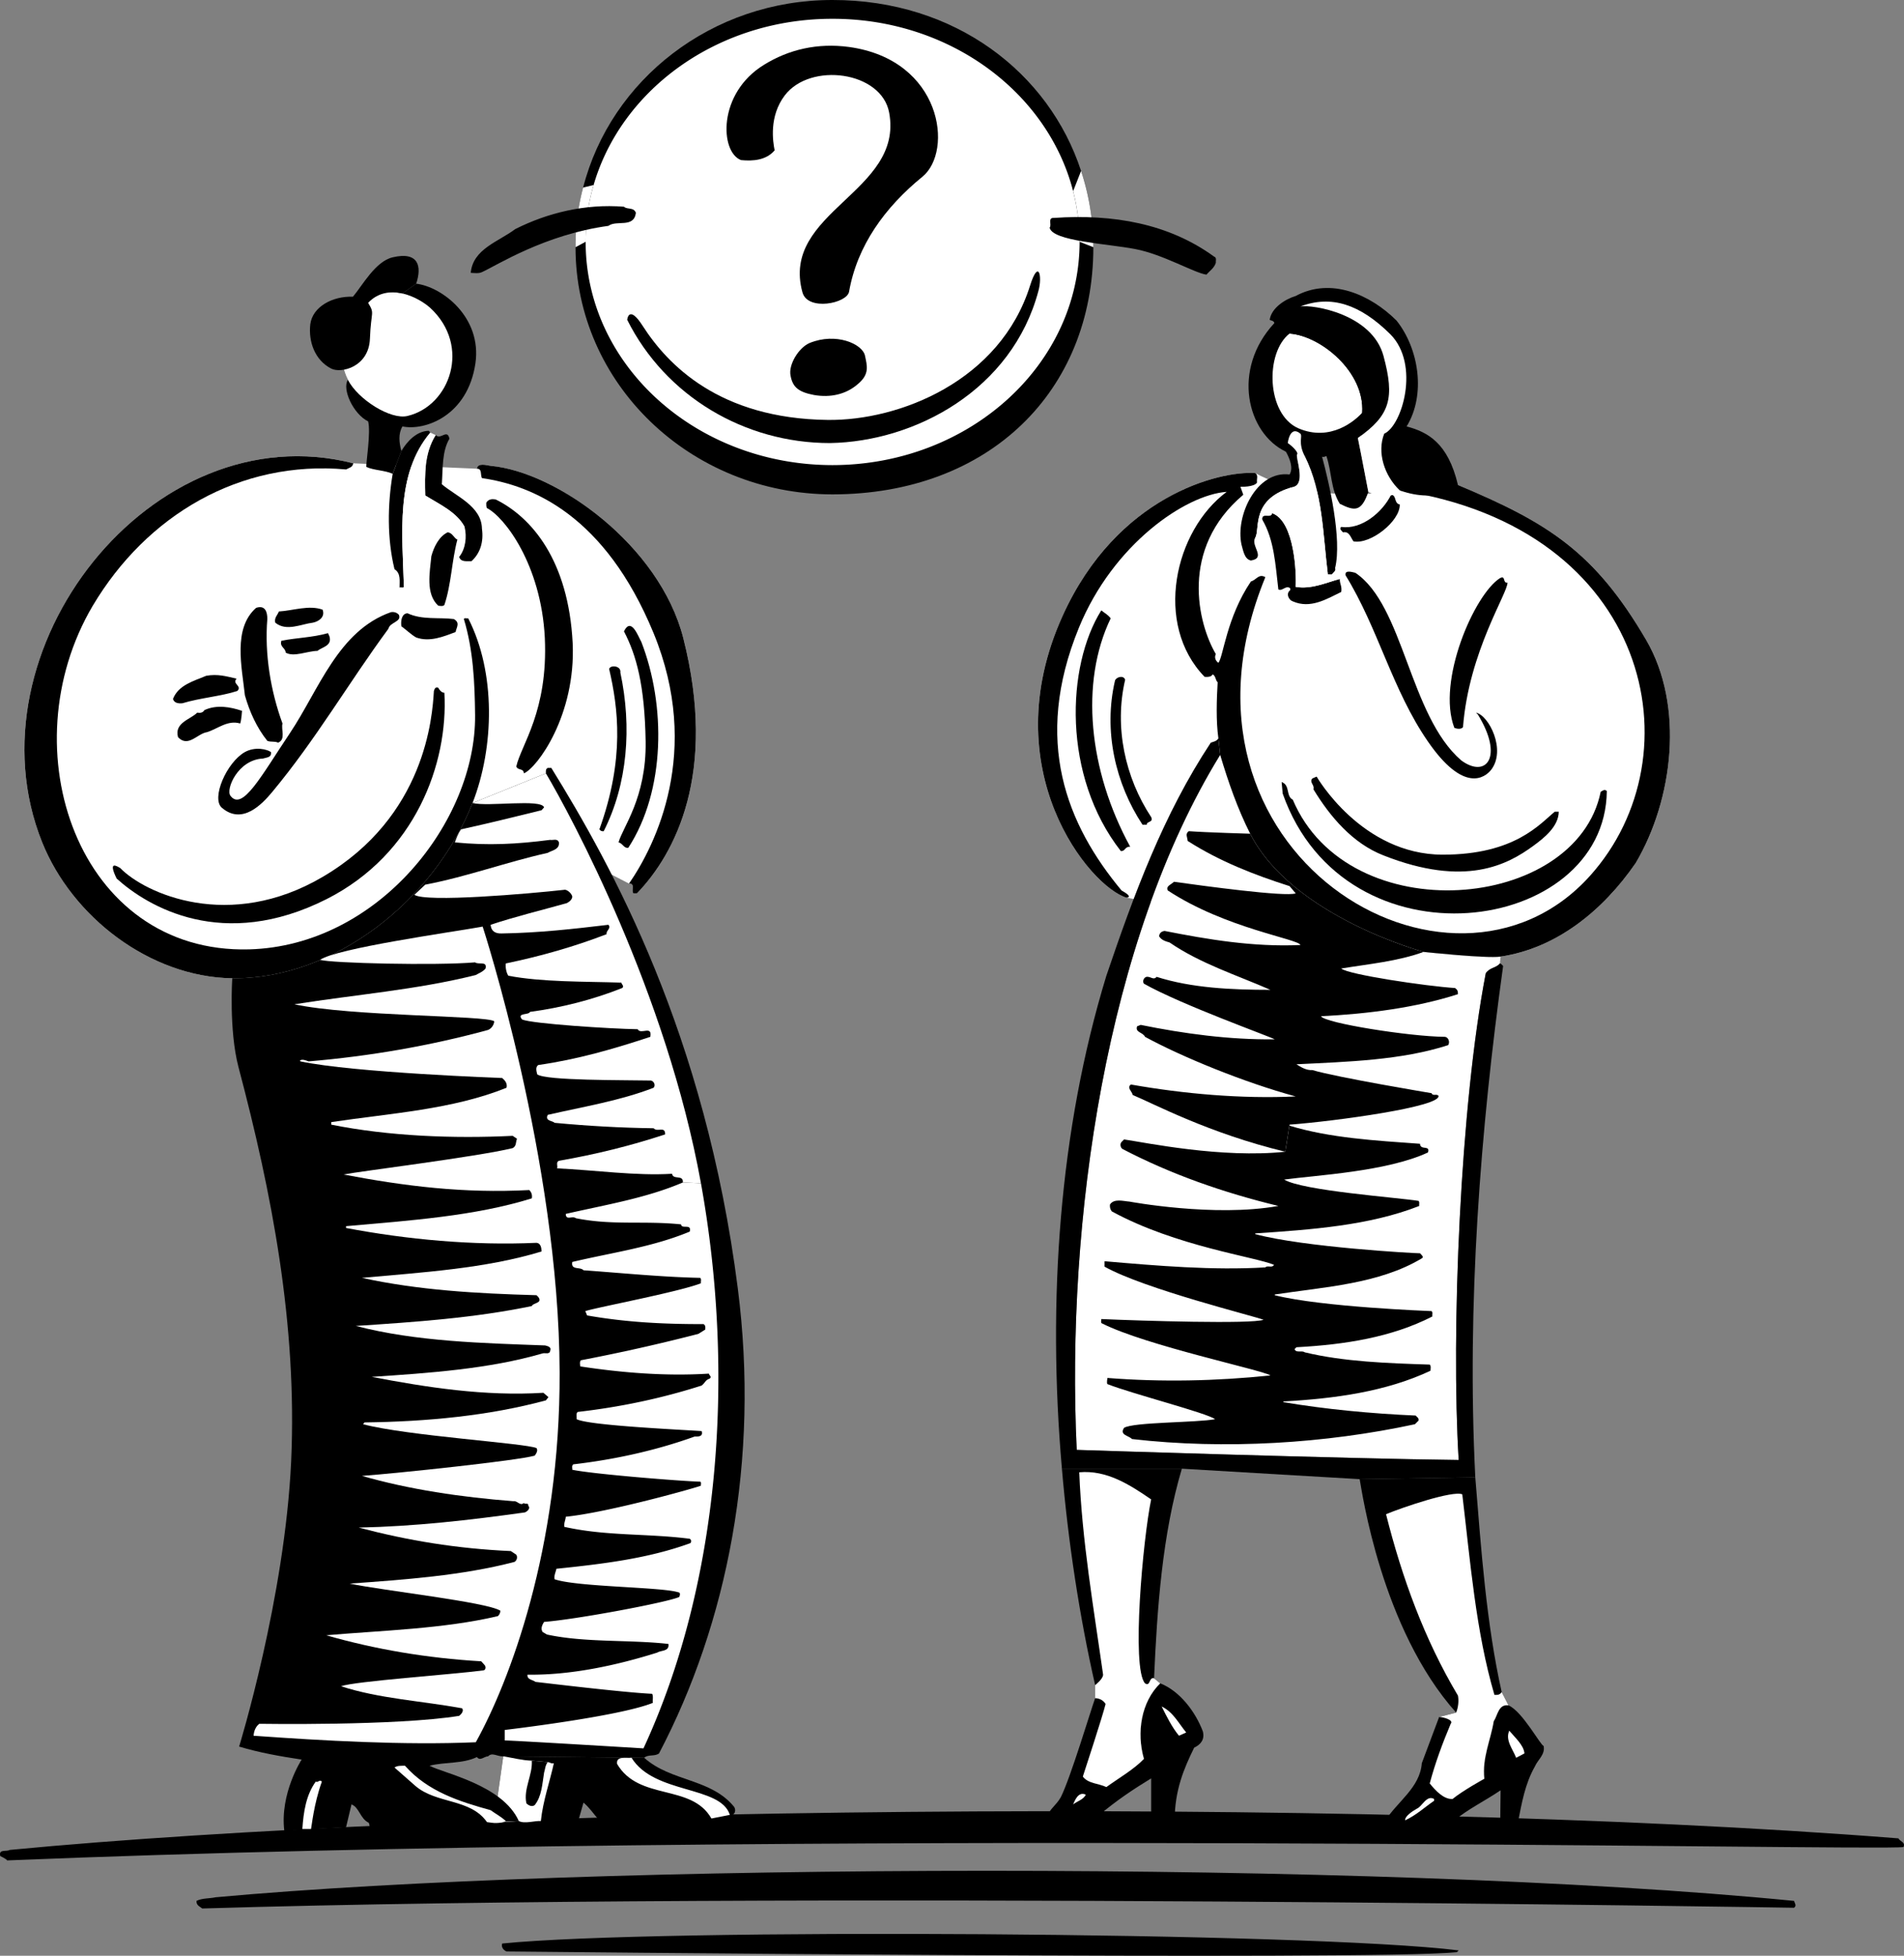
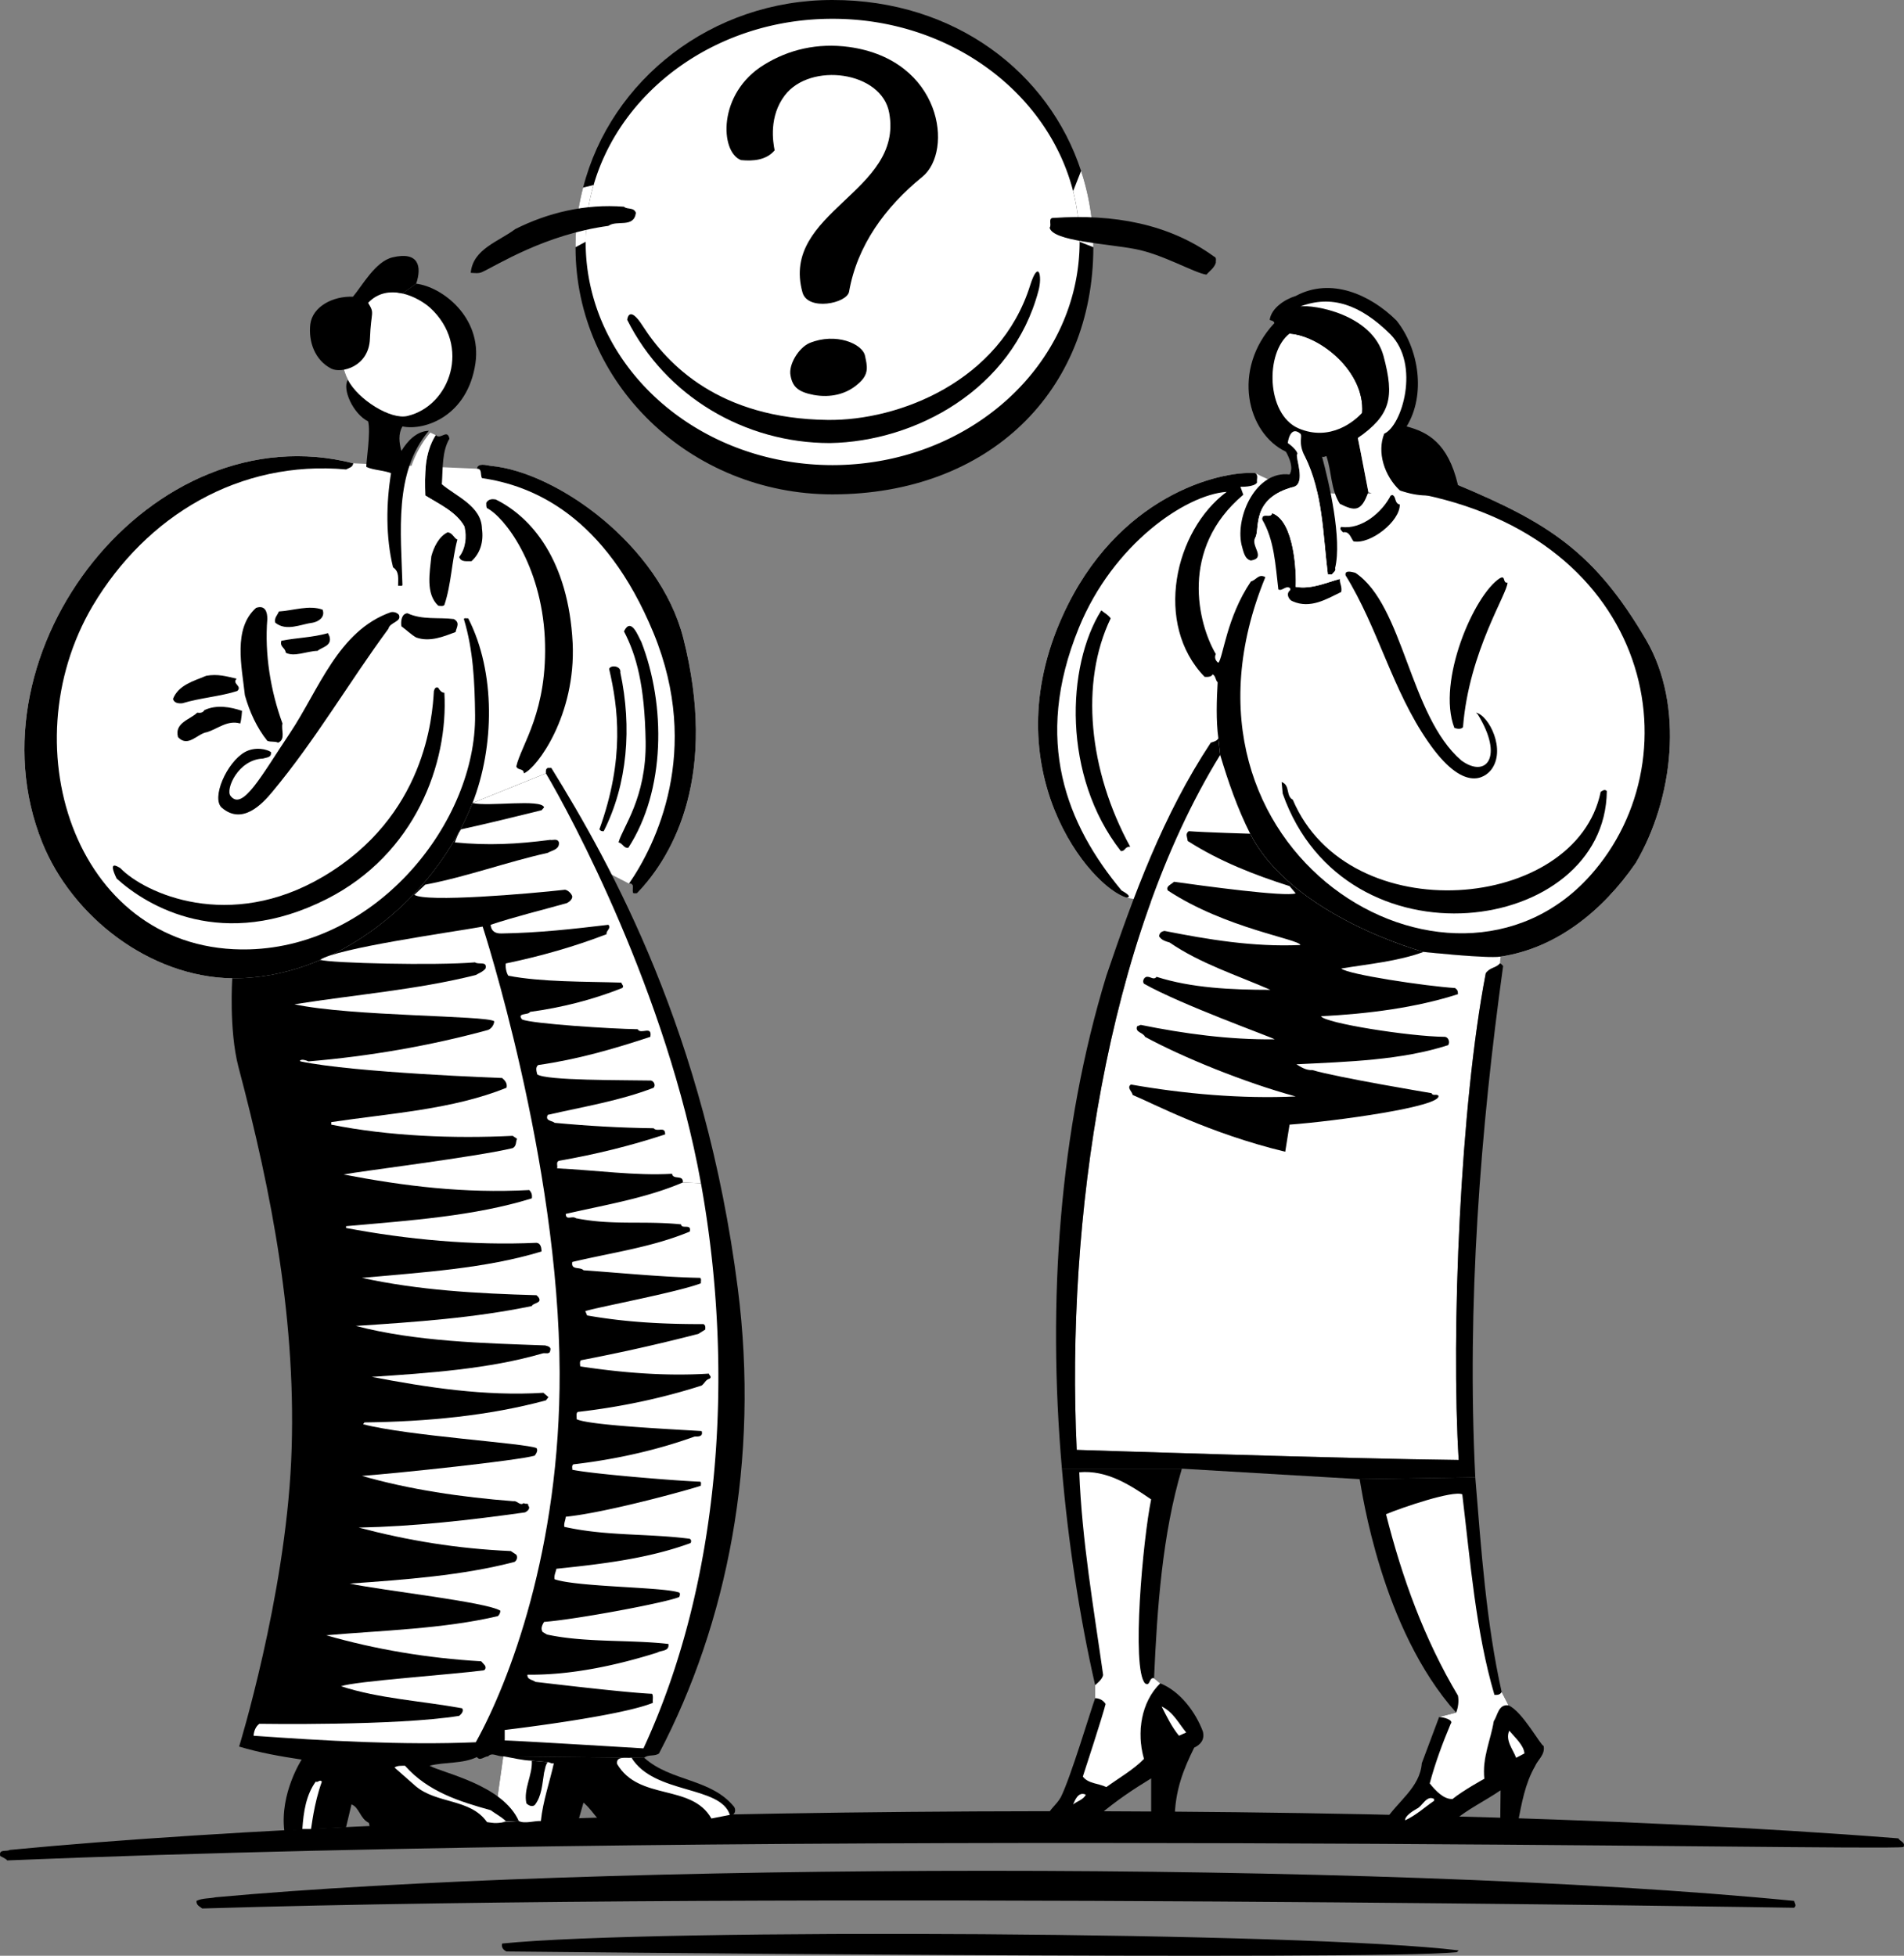
<svg xmlns="http://www.w3.org/2000/svg" width="526.919" height="541.186">
  <rect width="100%" height="100%" fill="#808080" stroke="none" />
  <path d="M525.376 508.703c.496.93 2.012 1.031 1.399 2.399-7.164 1.16-307.692-5.207-524.797 3.699-.192-.418-1.902-1.2-1.902-1.2-.512-2.046 1.71-1.14 2.601-1.699 121.406-11.675 368.406-15.343 522.7-3.199M496.478 526c.207.703.812 1.309 0 1.902 0 0-279.395-4.675-440.5.2-.762-.59-1.672-.895-1.602-2.102 1.645-.812 3.567-.61 5.301-1 103.336-9.441 320.313-10.437 436.8 1m-92.8 13.703-.5.5c-23.691 2.324-263-.203-263-.203-.828-.367-1.535-1.176-1.2-2.2 42.415-4.308 223.618-3.202 264.7 1.903M299.177 47.3C290.29 20.122 264.326-.022 230.377 0c-33.36-.023-61.364 22.07-69 51.902-1.407 5.254-2.13 10.778-2.102 16.5-.028 37.743 31.824 68.364 71.101 68.399 43.278-.035 72.168-28.485 72.2-68.399-.032-7.351-1.192-14.437-3.399-21.101" />
  <path fill="#fff" d="M296.978 52.902c-7.02-27.34-34.168-47.734-66.602-47.699-31.718-.035-58.398 19.5-66.101 46a54.575 54.575 0 0 0-2.2 15.7c-.039 34.124 30.563 61.773 68.301 61.8 37.762-.027 68.368-27.676 68.399-61.8a57.875 57.875 0 0 0-1.797-14" />
  <path d="M255.275 48.902c-10.383 8.457-18.059 19.063-20.297 31.801-.555 3.262-11.457 5.461-12.902.2-6.172-22.333 28.066-27.684 24-49.7-2.082-11.504-21.844-14.098-28.899-4.8-4.402 5.808-3.293 12.777-2.8 15.199-2.31 2.726-5.946 3.03-9.301 2.699-5.852-2.2-6.563-18.508 6.402-26.399 6.75-4.175 14.726-6.093 23.5-4.902 25.738 3.566 28.953 28.832 20.297 35.902m-15.899 49.5c.567 2.79 1.375 5.114-2 7.899-3.293 2.87-7.636 3.781-12.101 3-4.422-.836-5.938-2.25-6.5-5.399-.614-2.925 2.207-7.695 5.3-9 7.239-2.949 14.563.207 15.301 3.5" />
  <path fill="#fff" d="M298.775 66.902a57.875 57.875 0 0 0-1.797-14l2.2-5.601c2.206 6.664 3.366 13.75 3.398 21.101l-3.801-1.5m-139.5 1.5c-.028-5.722.695-11.246 2.101-16.5l2.899-.699a54.575 54.575 0 0 0-2.2 15.7l-2.8 1.5" />
  <path d="M285.076 79c2.343-7.441 3.437-2.59 2.3 1.5-7.293 27.395-34.101 41.7-57.699 42.102-23.57.004-45.488-12.926-56.101-34.102 0 0 .39-4.418 4.3 1.703 6.875 10.692 21.168 25.649 51.2 26 19.808.238 47.695-10.75 56-37.203m-151.7-3.7c-.898.442-2.109.24-3.101.2.59-6.629 7.758-8.648 12.3-12.098 8.993-4.527 19.395-7.054 30.102-6.199.91.863 2.727.055 3.3 1.7-.573 4.312-5.32 1.89-7.6 3.597-17.626 2.395-30.848 10.918-35 12.8M290.478 63c.672-.793-.64-2.812 1.2-2.7 16.44-1.124 31.792 1.602 44.3 10.7.824.297.418 1.105.5 1.703-.484 1.524-1.7 2.23-2.602 3.297-3.336-.46-12.144-5.68-19.8-7.098-7.68-1.48-22.825-2.152-23.598-5.902m13.797 439.203c4.55-3.883 9.398-7.113 14.3-10.101V503.8h6.5c.012-8.406 2.536-14.367 5.403-20.2 1.777-.831 2.988-2.246 2.398-4.5-2.035-5.421-6.379-11.18-11.8-13.3-5.286 5.148-6.594 13.637-4.5 20.902-2.805 2.934-7.043 5.356-10.399 7.797-2.101-1.027-5.031-.926-6.5-2.898 0 0 5.613-17.114 6.3-20.102-.687-1.055-1.698-1.559-2.901-1.598-1.22 3.371-6.778 21.957-9.5 27.399-1.317 2.336-3.133 3.242-4 5.699-.653 1.602 11.195 2.125 14.699-.797m110.902 2.098.098-8.898c-4.442 3.02-8.988 5.141-13 8.5-2.262 1.82-21.223 3.383-19 0 3.52-5.48 9.68-9.214 10.203-16l4.797-12.8c.945-.008 4.176.796 3.203 1.898-2.258 5.363-4.281 10.82-5.8 16.5 1.62 1.996 3.843 4.418 6.3 4.3 2.797-2.304 8.797-5.597 8.797-5.597-.649-5.77 1.777-10.746 2.601-15.902 1.094-1.613 1.297-4.844 4.102-4.399 3.86 1.676 8.91 11.168 9.7 11.2.523 2.394-1.598 3.808-2.403 5.699-2.73 4.773-3.64 10.129-4.7 15.5h-4.898" />
  <path fill="#fff" d="M393.978 263.402s17.219 1.856 21.297 1.301c15.363-2.277 28.219-12.574 37.402-25.902 10.375-17.621 13.504-43.477 2.899-61.7-14.301-24.472-27.278-32.503-52.098-42.898l-16.102 1.5s-23.316 4.344-40-4.8c-9.957-.676-38.293 6.324-53.3 39.5-19.297 42.6 7.535 75.023 17.699 78l82.203 15" />
  <path fill="#fff" d="M415.275 264.703c-4.078.555-21.297-1.3-21.297-1.3s-36.336-9.766-48-32.7c-3.524-7-6.047-14.27-8.3-21.8-31.595 51.324-42.692 128.937-39.7 192.3 0 0 75.789 2.485 105.7 2.797-2.153-35.316.452-98.246 7.5-134.7 1.171-1.66 2.788-1.359 3.898-2.698l.199-1.899" />
  <path d="M337.677 208.902c-31.594 51.325-42.691 128.938-39.7 192.301 0 0 75.79 2.485 105.7 2.797-2.152-35.316.453-98.246 7.5-134.7 1.172-1.66 2.79-1.359 3.899-2.698.402.027.605.433.902.699-6.254 45.082-10.094 93.562-7.703 141.5l-32 .5s-40.989-2.383-49.2-2.899h-33.199c-4.047-46.39-.761-93.672 12.301-136.402 7.594-22.36 15.676-44.477 28.899-64.5.816-.277 1.625-.379 2.101-1.2l.5 4.602" />
  <path d="M355.677 318.703c-21.258-5.144-36.348-13.289-42.2-15.703-.21-1.02-1.722-2.031-.5-2.898 14.634 2.586 30.59 4 45.599 3.3-14.157-3.843-31.47-10.918-41.7-16.5-.578-1.285-2.8-1.183-2.199-2.902l1-.398c11.934 2.421 24.457 4.136 37.098 4-1.028-.672-25.871-9.559-36.2-15.399-.581-.726.126-2.039 1-1.902.844-.035 1.754.976 2.5 0 9.657 3.097 20.766 3.601 31.5 3.601-9.218-4.039-19.421-7.273-27.898-13.101-1.117-.332-2.226-.637-2.902-1.7.066-.855.574-1.359 1.5-1.5 12 2.364 24.523 4.485 37.601 3.899-.351-1.637-20.793-4.605-36.699-15.098-.617-1.183.899-1.59 1.7-2.402 7.984 1.117 30.913 4.246 33.699 3.203l-1.7-2c-9.773-3.117-19.367-6.855-28.199-12.5-.058-1.02-.765-1.93.3-2.703 5.196.371 17 .703 17 .703 11.665 22.934 48 32.7 48 32.7-7.183 2.62-15.062 3.327-22.8 4.597 1.781 1.66 23.496 4.89 31.5 5.402.684.5.785.801.8 1.7-11.632 3.75-24.964 5.464-37.901 6.101.918 1.89 24.554 5.625 34.199 5.7 1.058.027 1.566 1.44 1 2.3-12.969 4.192-27.817 4.594-42 5.297 1.156.711 2.668 1.723 4.402 1.602 6.852 2.039 33 6.398 33 6.398.313.895 1.426.086 1.899.703.941 3.02-28.551 7.059-41.2 8l-1.199 7.5" />
-   <path d="M356.876 311.203v.297c11.235 3.406 23.758 4.113 36.102 5 .078 1.941 2.906.227 2.2 2.402-11.427 5.325-31.106 6.305-39.802 7.5 5.09 3.09 31.418 4.97 37.2 5.899.378.383.078.988.199 1.402-13.86 5.445-29.918 6.555-45.399 7.598v.199c13.36 3.605 44.164 5.324 45.602 5.3.383.427 1.191 1.032.5 1.403-11.832 7.102-26.984 7.91-40.703 10v.2c12.91 3.265 42.91 4.378 43.402 4.398.414.383.113.988.2 1.5-11.298 5.754-24.126 7.773-37.602 8.5l-.5.5c.34 1.195 1.957.285 2.8.902 10.872 2.617 22.993 3.02 34.602 3.399.41.43.207 1.136.2 1.699-12.313 5.8-26.555 7.719-40.7 8.5V388c11.621 1.95 24.145 3.16 36.598 3.703.472.57.879.57.8 1.399l-1 1c-24.777 5.343-52.554 7.058-78.3 4.101-.914-.98-3.543-1.082-2.2-3.101 2.598-1.618 20.172-1.414 25.2-2.399-2.403-1.742-22.906-6.996-29.797-9.703-.281-.223 0-1.7 0-1.7 14.973 1.177 30.02.872 45.098-.698-2.051-1.461-34.372-8.227-46.598-14.399-.399-.09-.195-.797-.203-1.203 11.422.508 41.52 1.418 44.902.203-2.473-1.008-32.875-8.48-44-14.703V349c14.559 1.258 29.914 2.57 44.5 1.703.563-.648 1.875.262 2.399-.703-4.97-2.168-27.157-5.105-44.899-14.797-.469-.601-.57-1.207-.5-1.902 1.14-1.727 3.668-.922 5.399-.801 0 0 23.507 4.395 41.199 1.203-15.055-3.648-29.598-8.695-43.2-15.8-.437-.368-.742-1.278-.199-1.903l.7-.7c6.234.919 27.007 5.259 44.601 3.403l1.2-7.5" />
  <path fill="#fff" d="m328.275 479.402-2 .899c-1.895-2.281-3.41-5.309-4.797-8.098 3.203 1.574 4.516 4.406 6.797 7.2m93.601 5.8-2.3 1.2c-.864-2.32-3.086-4.848-1.899-7.5 1.54 1.847 4.063 4.066 4.2 6.3m-121.399 11.399c-.543 1.316-2.36 1.82-3.5 2.699.433-.88 1.344-3.707 3.5-2.7m96.398 1.699c-2.808 1.942-4.93 3.962-8 5.403-.16-1.039 1.86-2.453 3.2-3.203 1.488-.562 2.699-3.895 4.8-2.7v.5" />
  <path d="M387.376 139.602c.125 4.617-8.125 11.125-12.8 10.199-.809-1.04-1.114-2.856-2.899-2.5-.336-.356-1.144-.961-.5-1.5 5.621.84 11.477-4.11 13.8-8.899 1.618.145.708 2.368 2.4 2.7m16.999 70.8c6.875 5.075 11.891-.87 4.602-12.699l-.5-.5c3.601.774 8.387 10.34 4.2 15.797-1.743 2.219-7.602 6.563-17.5-7.797-9.9-14.324-13.735-31.289-22.802-46-.328-1.652 1.996-.844 2.7-.703 13.425 8.977 14.925 39.477 29.3 51.902" />
  <path d="M417.177 161.203c.223 2.711-10.676 19.024-12.3 40-.508.684-1.72.485-2.4.2-4.925-12.907 5.505-36.86 12.599-41.403 1.714-.934.707 1.488 2.101 1.203m-109.801 9.899c-8.55 17.757-6.125 42.125 5.399 63.199-1.528-.094-1.324 1.32-2.598 1.199-16.223-20.777-15.074-51.203-5.402-66.598.918.766 1.726 1.07 2.601 2.2" />
-   <path d="M311.376 188.102c-3.058 13.078-.027 27.02 7.2 38 .753 1.543-1.372 1.136-1.2 2.101h-1.199c-7.453-11.265-10.887-25.91-7.601-39.902.347-.957 2.37-1.563 2.8-.2m87.899 48.399c19.98.004 26.91-8.555 31-11.898h1.101c-.039 4.152-4.168 7.359-7.101 9.5-7.024 5.125-18.727 11.546-41.399 2.601-8.504-3.3-14.765-10.676-19.398-18.3.39-1.262-1.227-1.868-.3-3l1.198-.5s12.375 21.574 34.899 21.597" />
  <path d="M357.775 221.3c15.472 36.473 78.465 30.923 85.203-2.198.476-.247 1.086-.852 1.7-.2-.427 39.825-72.38 49.922-89.7.7l-.3-3.2c2.425.84 1.112 3.868 3.097 4.899" />
  <path d="M403.478 134.203c24.82 10.395 37.797 18.426 52.098 42.899 10.605 18.222 7.476 44.078-2.899 61.699-9.183 13.328-22.039 23.625-37.402 25.902-4.078.555-21.297-1.3-21.297-1.3s-36.336-9.766-48-32.7c-3.524-7-6.047-14.27-8.3-21.8l-.5-4.602c-.68-4.836-.477-10.797-.2-15.5-.68-.649-.48-1.758-1.402-2.2-.29.743-1.403.743-2.2.7-14.164-14.594-8.367-40.473 6.102-51.2-11.395.794-31.461 14.5-40.902 37.602-12.84 31.375-3.29 54.563 11.8 72.7 3.52 1.949 1.399 2 1.399 2-10.164-2.977-36.996-35.4-17.7-78 15.008-33.176 43.344-40.176 53.301-39.5.938.59.332 1.702.5 2.597-.672 1.324-4.601 1.203-4.601 1.203l.8 2.2c-17.808 14.98-12.511 35.785-7.597 44.097-.484.89-.082 1.902.7 2.402 1.339-1.511 2.241-12.507 9-22.5 1.53-.422 2.136-2.242 4-1.199-31.243 76.207 51.28 125.5 89.8 82.7 30.105-33.391 16.773-96.176-52.602-106.7l16.102-1.5" />
  <path d="M359.876 84.8c3.489-.577 19.875 2.095 23 13.7 3.141 11.66 1.875 16.395-7.101 22.703 1.023 4.934 1.93 9.985 2.902 14.899-1.93 5.605-3.777 5.351-7.902 3.3-2.563-4.172-2.16-8.617-3.7-13.199-.378.137-.785.34-1.199.2l-4.8-.2c-.641-.265-1.45-.066-2.098-.5l-3.102-.703c-10.793-5.105-15.125-22.773-3.199-35.598l7.2-4.601M321.076 465.8c-5.286 5.15-6.594 13.638-4.5 20.903-2.805 2.934-7.043 5.356-10.399 7.797-2.101-1.027-5.031-.926-6.5-2.898 0 0 5.613-17.114 6.3-20.102-.687-1.055-1.698-1.559-2.901-1.598v-3.601c-4.332-18.946-7.473-39.692-9.2-59.899h33.2c-5.426 18.192-6.84 38.594-7.7 58l1.7 1.399m96.402 6.101c-2.805-.445-3.008 2.786-4.102 4.399-.824 5.156-3.25 10.133-2.601 15.902 0 0-6 3.293-8.797 5.598-2.457.117-4.68-2.305-6.3-4.301 1.519-5.68 3.542-11.137 5.8-16.5.973-1.102-2.258-1.906-3.203-1.898l4.703-1.2c-20.727-23.175-26.082-61.328-26.703-64.601l32-.5c1.648 20.234 3.062 40.437 7.3 59.402l1.903 3.7" />
  <path d="M359.876 120c1.246-.855 4.813 2.023 6 6.402 1.93 7.11 5.567 22.766 3.602 30.801.25.75-.36 1.055-.8 1.598.038.363-.669.062-1.2.199-1.387-11.246-1.387-22.762-6.402-32.797-1.93-3.71-1.989-5.617-1.2-6.203m-3.5 2.602c1.344.878 3.032 2.683 2.602 3.101-.563.738 2.465 7.91-.902 9-12.137 3.168-9.258 11.836-10.7 14.098-1.386 2.183 3.16 5.617-1.199 6.3-1.8-.378-2.105-2.703-2.601-4.398-1.735-7.926 4.14-20.562 13.3-19.402 1.133-1.828.024-4.453-1-6.301-1.797-3.227-.82-3.277.5-2.398" />
  <path d="M358.576 162.402c4.382.703 8.222-1.113 12.199-2.199-.04 1.387.668 1.992.402 3.598-3.976 1.93-8.52 4.758-13.402 2.601-.977-.265-2.086-2.086-.7-3.101v-.5c-1.187-1.008-2.195.91-3.3.3-.813-6.761-1.117-13.73-4.5-19.398-.051-2.012 2.37-.09 2.8-1.703 6.204 2.246 6.731 16.738 6.5 20.402" />
  <path fill="#fff" d="M376.978 114.203c-1.899 2.14-8.75 8.164-17.703 4.297-8.856-3.941-9.192-20.941-2.399-26.2 8.61.61 20.875 10.595 20.102 21.903M321.076 465.8c-5.286 5.15-6.594 13.638-4.5 20.903-2.805 2.934-7.043 5.356-10.399 7.797-2.101-1.027-5.031-.926-6.5-2.898 0 0 5.613-17.114 6.3-20.102-.687-1.055-1.698-1.559-2.901-1.598v-3.601s2.214-1.711 2.199-2.899c-2.613-18.507-5.844-36.992-6.598-56 7.621-.687 13.984 3.453 19.899 7.5-2.278 11.004-5.512 46.657-1.7 50.899 1.543 1.012 1.04-1.817 2.5-1.399l1.7 1.399m96.402 6.101c-2.805-.445-3.008 2.786-4.102 4.399-.824 5.156-3.25 10.133-2.601 15.902 0 0-6 3.293-8.797 5.598-2.457.117-4.68-2.305-6.3-4.301 1.519-5.68 3.542-11.137 5.8-16.5.973-1.102-2.258-1.906-3.203-1.898l4.703-1.2c.582-1.437.785-3.254.5-4.699-9.309-15.625-15.469-32.59-19.902-50.203 4.53-1.883 18.472-6.629 21.101-5.5 2.219 18.465 3.73 37.957 8.899 55.5.793.031 1.5.031 2-.797l1.902 3.7m-68.203-328.2c-.051-2.012 2.37-.09 2.8-1.703 6.204 2.246 6.731 16.738 6.5 20.402 4.383.703 8.223-1.113 12.2-2.199l-2.098-1.402c.04.363-.668.062-1.2.199-1.386-11.246-1.386-22.762-6.401-32.797-1.93-3.71-.52-5.543-1.2-6.203-2.93-2.469-3.5 2.602-3.5 2.602 1.344.878 3.032 2.683 2.602 3.101-.563.738 2.465 7.91-.902 9-12.137 3.168-9.258 11.836-10.7 14.098 0 0 5.524 8.734 1.899-5.098" />
  <path d="M376.978 114.203c.773-11.308-11.492-21.293-20.102-21.902l-4.199-2.899c-.105-.71-1.203-.757-1.3-.902.472-3.266 4.21-5.687 7.199-6.598 9.738-5.254 20.644-.406 27.902 6.801 6.176 7.742 8.195 20.469 2.797 29.297 5.808 1.559 11.441 4.496 14.203 16.203 0 0-5.094 5.371-16.102 1.5-10.957-3.808-11.203-10.223-10.398-21.5" />
  <path fill="#fff" d="M378.677 136.102c-.973-4.914-1.879-9.965-2.902-14.899 8.976-6.308 10.242-11.043 7.101-22.703-3.125-11.605-19.511-14.277-23-13.7 8.543-3.241 16.504-.616 24.899 7.7 8.308 8.395 3.234 25.36-1.7 27.5-2.038 5.129-.015 11.594 4.301 15.703-3.734 3.465-8.699.399-8.699.399" />
  <path d="m139.275 486-2.598 18.402 6.899-.5c1.62.848 4.332-.101 6.101 0l10.399-.199 1.402-4.902c1.703 1.441 2.715 3.058 4.098 4.601l31.3-.199 5.102-1c1.402.262 1.805-1.254 1.2-2.203-6.462-7.941-17.474-6.93-24.903-13.598l-39-.402" />
  <path fill="#fff" d="M136.677 504.402 139.275 486c2.597.402 5.12 1.113 7.902 1.203l4.399.399c.597.015 1.003.52 1.699.3-1.102 5.067-3.02 10.418-3.598 16-1.77-.101-4.48.848-6.101 0l-6.899.5M97.775 128.203C41.978 113.977-9.651 180.027 11.677 233.102c8.29 20.601 29.8 37.265 52.598 37.601 28.226.34 55.945-21.633 66.5-48.5l43.3 22.297c1.833-.09.52 1.93 1.2 2.703h1c10.457-10.816 22.367-33.156 12.8-70.703-6.578-25.621-34.992-45.941-53.3-47.598-1.074-.136-3.598-.945-3.797.801l-34.203-1.5" />
  <path d="M111.376 81.203c-13.93-3.152-20.312 13.602-15.101 23.899-1.672 2.554 1.476 9.457 5.601 11.5.793 2.859-.605 11.558-.5 12.601 2.118.977 4.946.875 7.301 1.899l2.399-6.301c-.614-2.297-.918-4.723.3-6.801 6.055 1.273 18.043-2.773 20.2-17.5 1.808-12.71-9.196-21.125-16.399-22l-3.8 2.703" />
-   <path d="M111.076 124.8c1.609-2.702 4.234-5.527 7.601-5.597l.399.5c-9.727 11.485-7.707 28.152-7.301 42.7-.203.398-.707.097-1.2.199-.011-1.922.391-3.942-1.398-5.102-2.047-8.332-1.95-17.828-.5-26.398l2.399-6.301" />
+   <path d="M111.076 124.8c1.609-2.702 4.234-5.527 7.601-5.597c-9.727 11.485-7.707 28.152-7.301 42.7-.203.398-.707.097-1.2.199-.011-1.922.391-3.942-1.398-5.102-2.047-8.332-1.95-17.828-.5-26.398l2.399-6.301" />
  <path d="M124.376 121.402c-2.097 3.524-1.797 8.274-2.101 12.598 3.941 3.352 11.011 6.078 11.101 12.3.516 3.673-.492 6.805-2.898 9-1.23-.073-2.95.333-3.402-1.198 1.77-2.207 2.171-5.54 1.5-8.301-2.157-4.11-7.106-6.328-10.899-8.7-.144-5.913-.246-11.671 2.899-16.699 1.398 1.395 3.218-1.84 3.8 1" />
  <path fill="#fff" d="M96.275 105.102c2.808 5.457 11.863 11.14 16.5 10 11.793-2.79 17.683-19.38 6.3-29.899-1.816-1.613-4.636-3.289-7.699-4-13.93-3.152-20.312 13.602-15.101 23.899m14.301 57.5c.492-.102.996.199 1.199-.2-.406-14.547-2.426-31.214 7.3-42.699l1.5.7c-3.144 5.027-3.042 10.785-2.898 16.699 3.793 2.37 8.742 4.59 10.899 8.699 0 0-.754 11.508-2 3.5-1.57 5.926-1.672 12.39-3.598 18.101l2.598 3.899c-4.207-.52-8.75.289-12.801-1.598l-2.2-7.101" />
  <path d="M126.576 149.3c-1.57 5.927-1.672 12.391-3.598 18.102-.399.45-1.207.246-1.703.2-3.543-3.286-2.328-9.243-1.899-13.7.68-2.515 2.094-5.441 4.5-6.601 1.434.148 1.735 1.664 2.7 2m-24.2 356.301-.3-1.2c-2.422-1.132-2.625-4.261-4.801-5.101l-1.5 6.3-17.098 1c-1.258-10.374 4.8-19.699 4.8-19.699l35.4 1.7c4.007 2.144 20.206 5.293 24.699 15.3l-41.2 1.7m28.399-283.399c-10.555 26.867-38.274 48.84-66.5 48.5 0 0-.95 14.293 1.703 24.5 9.234 34.852 16.305 71.215 14.598 109.098-1.727 37.867-14.399 79-14.399 79 5.602 1.691 11.36 2.699 17.3 3.601l35.4 1.7c4.21-1.086 9.16-.48 13.1-2.399.907 1.211 2.017-.203 3.099-.203 1.14-1.21 2.554.102 4.199 0l39 .402c1.066-1.007 2.886-.3 4.101-1.199 18.875-35.976 27.907-81.098 21.801-128.703-9.023-70.55-34.988-117.137-51.601-144h-1c-.614.297-.512.902-.5 1.5l-20.301 8.203m-5.199-50.903c1.851.997.742 2.31.5 3.602-3.293 1.23-7.13 2.848-10.899 1.5-1.383-.773-2.695-2.086-4.101-3.101-.211-1.512.093-3.528 1.699-3.598 4.05 1.887 8.594 1.078 12.8 1.598m63.501 5.199c9.566 37.547-2.344 59.887-12.801 70.703h-1c-.68-.773.633-2.793-1.2-2.703 7.344-10.605 20.223-36.61 6.801-69.297-13.457-32.644-33.55-40.883-47.5-42.902-.492-.91.114-2.625-1.398-2.598.2-1.746 2.723-.937 3.797-.8 18.308 1.656 46.722 21.976 53.3 47.597" />
  <path d="M158.478 177.902c.941 19.993-9.84 34.59-13.5 36.098-.078-1.508-1.59-.7-2.102-1.898 1.317-5.973 8.832-15.254 7.899-35.602-1.024-20.273-11.125-33.395-16-35.898-.278-.422-.176-1.028-.2-1.5.63-1.047 1.641-1.047 2.602-.899 10.05 4.957 20.14 16.977 21.3 39.7m-69.202-9.2c.785 2.078-1.133 3.29-2.7 3.598-3.285.398-7.324 2.52-10.398 0-.36-1.317.652-2.125 1-3.098 3.992-.242 8.336-1.855 12.098-.5M73.978 171.3c-.785 9.68.93 19.985 4.2 28.903-.442 1.684.972 4.414-1.2 5.297-1.16-.48-1.867-.078-3-.5-2.906-3.617-4.926-8.059-6.203-12.598-.844-7.886-3.371-18.488 3.101-24.199 2.52-.855 3.125 1.164 3.102 3.098" />
  <path d="M110.376 170.102c.895 1.992-2.441 1.992-2.898 3.898-10.953 14.86-20.047 30.617-32.102 45.102-2.832 3.406-8.32 9.289-14 4.398-2.957-2.605 1.313-12.52 6.399-15.398 2.894-1.594 6.16-.747 7.203 0 .234 1.562-1.18 1.464-2.203 1.8-6.938.305-10.383 8.547-9 10.301 3.312 4.383 8.508-5.488 16.5-17.402 7.965-11.922 13.32-28.285 27.902-33.399.871-.136 1.578.067 2.2.7m67.101 7.5c6.812 17.52 6.71 41.152-3.602 57-1.199.214-1.605-1.301-2.699-1.5 1.094-4.145 7.727-12.25 7.5-27.899-.258-15.644-2.566-23.918-6-30.5 2.02-4.125 3.938 1.43 4.8 2.899m-86.3-1.5c.8 2.656-2.129 2.96-3.3 4-2.97.07-6.505 1.789-8.801.5-.125-1.438-1.743-1.54-1.2-3.301 4.508-.863 8.446-.863 12.899-2.098l.402.899" />
  <path d="M171.677 186.102c3.223 15.078 2.008 30.836-4.601 43.898-.461.066-.864-.035-1.2-.5 7.078-19.625 5.184-33.672 2.7-44.398.363-1.192 3.394-.887 3.101 1M65.478 187.8c-1.375 1.462 1.656 1.97.2 3.403-4.606 1.496-10.263 1.899-15.2 3.399-1.121.117-2.332-.086-2.602-1.2 1.48-3.836 5.723-4.945 9.2-6.402 3.187-.562 5.511.14 8.402.8m57.5 3.903c1.117 19.477-8.012 44.664-32.602 57.098-28.683 14.476-49.504 2.082-58.101-5.7-2.524-5.206.215-3.34 1-2.898 6.808 7.024 30.191 17.672 56.101 2.399 28.375-16.707 30.278-44.247 30.7-51.399.183-.523.386-1.23 1.199-.902.297.578.902 1.387 1.703 1.402m-56.5 8.5c-3.488-1.043-6.215 1.485-9.203 2.399-2.668.398-5.192 4.336-8 1.398-1.13-4.031 3.515-4.937 5.3-6.797.84.14 1.547.04 2-.703 3.387-1.582 7.223-.875 10.403.203 0 0-.149 2.457-.5 3.5" />
  <path d="M130.775 222.203c6.047-15.465 6.453-36.172-1.2-51.101-.53.085-1.035-.22-1.199.199 2.59 8.57 3.004 17.445 3.102 26.601.273 29.325-26.785 63.801-62.5 64.801-47.36 1.293-66.73-55.453-43.3-95.101 14.89-25 40.648-40.352 70.097-37.7.949-.53 1.758-.53 2-1.699-55.797-14.226-107.426 51.824-86.098 104.899 8.29 20.601 29.8 37.265 52.598 37.601 28.226.34 55.945-21.633 66.5-48.5m16.402 265c.25 3.95-2.375 7.887-1.5 11.797.637.637 1.547 1.04 2.3.5 1.974-2.492 2.075-5.824 2.599-9 .285-.863.285-1.977 1-2.898l-4.399-.399" />
  <path fill="#fff" d="M196.876 503.203c-5.515-9.73-20.058-4.781-26.101-15.101-.32-2.305 2.508-1.497 4-1.7 6.27 10.153 24.633 7.618 27.203 15.801l-5.102 1m-84.8-14.601c6.363 7.195 15.152 9.921 23.699 12.3 1.453 1.055 2.867 1.762 4.203 3-1.742.782-3.36.582-5.203.301-4.617-6.586-13.91-4.973-19.797-10l-5.8-5.101c.776-.579 1.89-.477 2.898-.5m-23 4.398c-2.262 6.211-2.856 12.695-3 13.102h-2.399c.32-4.75 1.027-9.395 3.7-13.102.663.375 1.066-.738 1.699 0m65.8-113.297c.184 48.942-13.945 85.73-23.199 102.399-19.902.867-42.527-.446-61.5-1.801.086-1.27.59-2.582 1.598-3.301 0 0 37.777.617 55.3-2.2.657-.515 1.364-1.425.801-2.097-11.254-2.055-22.968-2.66-33.5-6.101 3.965-1.407 30.63-3.227 39.5-4.399.621-.242.621-1.05.2-1.5l-.899-1c-14.937-.87-29.281-3.297-42.902-7.203 15.441-1.344 32.406-1.75 47.5-5.297.46-.39.664-.894.703-1.5-3.879-2.426-32.461-5.555-41.703-7.5 15.101-1.086 31.058-2.2 45.601-6 .707-.441.91-1.348.5-2l-1.5-1c-14.957-.672-28.39-2.894-42.101-6.5 15.531-.332 30.68-2.05 46-4.203.636-.27 1.648-1.078.902-1.898.137-.899-.871-.192-1.2-.7-1.085.914-1.792-.703-2.901-.5-14.446-1.113-28.786-3.234-41.899-7 10.285-.777 42.805-4.21 47.8-5.601.462-.63.966-1.438.5-2.098-3.07-1.36-35.792-3.379-48-6.601l.4-.5c17.261-.22 34.429-1.836 50.199-6.102l.699-.898-1.399-1.2c-16.28 1.012-32.34-1.511-47.5-4.402 15.664-1.05 32.43-2.16 47.301-6.5.684-.207 1.996.402 2.098-.797.402-1.023-.809-1.226-1.399-1.402-17.086-.633-35.668-1.035-52.398-5.399 16.629-1.09 32.789-2.203 48.7-5.5.35-.945 3.077-.742 1.8-2.5l-.5-.5c-16.606-.468-32.664-1.379-48.3-4.8 16.648-1.528 34.019-2.536 49.698-7.301-.027-.992-.226-2.305-1.398-2.399-17.613.801-35.899-.918-52.703-4.101v-.5c17.617-1.567 35.594-2.778 51.402-7.7.149-.937-.055-1.644-.7-2.3-18.14.957-34.401-1.063-51.401-4.301 4.476-.902 36.597-4.84 46.8-7.297 1.106-.574.805-1.683 1.2-2.601l-1.2-.801c-16.265.808-34.343.101-50.199-3.098v-.703c16.461-2.46 33.527-3.469 48.5-9.5.281-1.14-.324-1.95-1.2-2.7 0 0-41.14-1.472-55.8-4.597l-.2-.203c.517-.508 1.727-.105 2.4.203 16.902-1.418 33.769-4.348 49.699-8.703.937-.39 1.644-1.402 1.699-2.398-1.973-1.63-39.645-1.329-55.297-4.7 16.863-2.687 33.832-4 50.2-8.101.901-.547 1.913-.848 2.698-1.801.528-2.18-1.996-.965-2.898-1.7-10.918.934-39.902.227-42.902-.698 4.714-3.215 35.824-7.559 45-9.2 0 0 21.12 64.766 21.3 123.301" />
  <path fill="#fff" d="M188.978 327.203c.16-2.297-2.668-.582-3-2.402-10.07.61-21.18-1.004-31.8-1.5.218-.719-.388-1.727.5-2.098 10.12-1.75 19.917-4.176 29.398-7.3.015-2.43-2.106-.512-3.2-1.7-9.21-.125-18.097-.629-27.398-1.5-.598-.644-2.719-.441-1.902-2.203 9.89-2.277 19.988-3.895 29.3-7.5.586-.637.184-1.746-.699-2-7.805-.152-29.012.05-31.5-1.7-.14-.675-.644-1.987.3-2.597 10.669-1.512 20.872-4.441 31-7.8.579-3.305-2.655-.477-3.5-2.102-7.233-.094-29.253-1.508-32-2.7-1.597-1.937 1.837-1.128 2.2-2.101 8.629-1.148 17.414-3.371 25.5-6.598.703-.511-.207-1.015-.2-1.5-10.312-.324-21.925-.12-31.3-1.902-.625-.945-.824-2.46-.7-3.398 9.571-1.993 18.864-4.618 27.9-8.102-.25-.96 1.367-1.566.5-2.598-9.536 1.133-19.231 2.243-29.602 2.399-1.75.047-2.864-.66-3-2.399 6.906-2.3 14.074-4.02 21.101-6 .649-.34 1.461-.949 1.5-1.8-.144-.762-1.152-1.774-2-1.899-10.16 1.137-38.543 3.559-41.699 1.399l3-2.801c11.57-2.211 22.477-6.25 33.899-8.801 1.101-.68 3.324-.883 3.101-2.898-.383-1.215-1.797-.508-2.402-.7-9.293 1.2-17.168 1.606-26.399.7.442-1.215.946-2.528 1.7-3.602 7.53-1.656 14.902-3.473 22.3-5.297l.7-.8c-.829-2.426-15.47-.102-19.801-1.2l20.3-8.203c6.958 11.723 33.419 60.91 42.903 113.402l-5-.199" />
  <path fill="#fff" d="M193.978 327.402c9.504 52.547 5.363 110.524-15.902 156.399 0 0-33.477-2.043-38.399-2.2v-2.898s31.688-3.71 41-7.5c-.121-.86.18-1.765-.2-2.5-8.003-.379-29.616-3.004-32.3-3.3-.75-.614-2.367-.614-2.2-2 11.954.175 24.579-2.551 35.9-6.102 1.1-.692 3.425-.29 3.1-2.399-10.784-1.222-23.007-.312-33.6-2.601l-1.2-.7c-.629-.949-.125-1.96.399-2.8 8.972-.676 34.222-5.422 37.402-6.899.152-.34.453-1.25-.3-1.3-4.599-1.465-28.13-1.465-34.2-3.602-.192-1.094.312-1.902.5-2.898 12.84-1.329 25.465-2.844 37.098-7.102.285-.387.285-.89-.2-1.2-11.734-1.51-23.148-.702-34.699-3.3-.164-1.039.34-1.848.399-2.797 11.757-1.172 36.503-8.14 37.402-8.601-.09-.348.21-.852-.203-1.102-5.446-.152-29.48-2.074-35.399-3.297.059-.492-.242-1.098.301-1.5 11.375-1.316 22.887-3.84 33.598-7.703.804.023 2.418.125 1.902-1.5-7.867-.496-31.398-1.605-34.601-3.297.07-.734-.23-1.543.3-2 11.891-1.36 23.305-3.785 34.301-7.3 1.024-.825 1.024-1.532 2.2-1.903.742-.539-.169-.945-.2-1.398-11.887.757-24.207-.254-35.601-2-.02-.575-.22-1.282.199-1.7a522.28 522.28 0 0 0 32.5-7.3l1.902-1.2c.024-.578.125-1.183-.5-1.5-10.992.016-21.293-.488-32.2-2.402l-.5-1.2c3.63-1.132 25.747-5.273 32-7.698-.089-.504.212-1.106-.202-1.5-10.39-.215-21.504-1.325-32.297-2.102-.922-1.043-3.547.07-3.102-2.297 10.868-2.582 22.18-4.098 32.5-8.402.586-2.36-2.242-.543-2.398-2-10.45-1.067-18.832.347-29.102-1.7-1.039-.78-2.757.731-2.8-1.199 10.949-2.511 22.16-4.328 32.402-8.699l5 .2" />
  <path d="M111.376 81.203c-3.25-.723-6.785-.297-9.5 2.598 1.918 3.152.801 2.074.5 9.902-.293 7.856-7.972 9.692-10.699 8.297-4.547-2.324-6.363-7.473-5.8-12.297.648-4.87 6.206-7.808 11.8-7.601 2.621-3.098 6.219-9.797 11-10.899 7.117-1.68 8.14 2.434 6.5 7.297l-3.8 2.703" />
</svg>